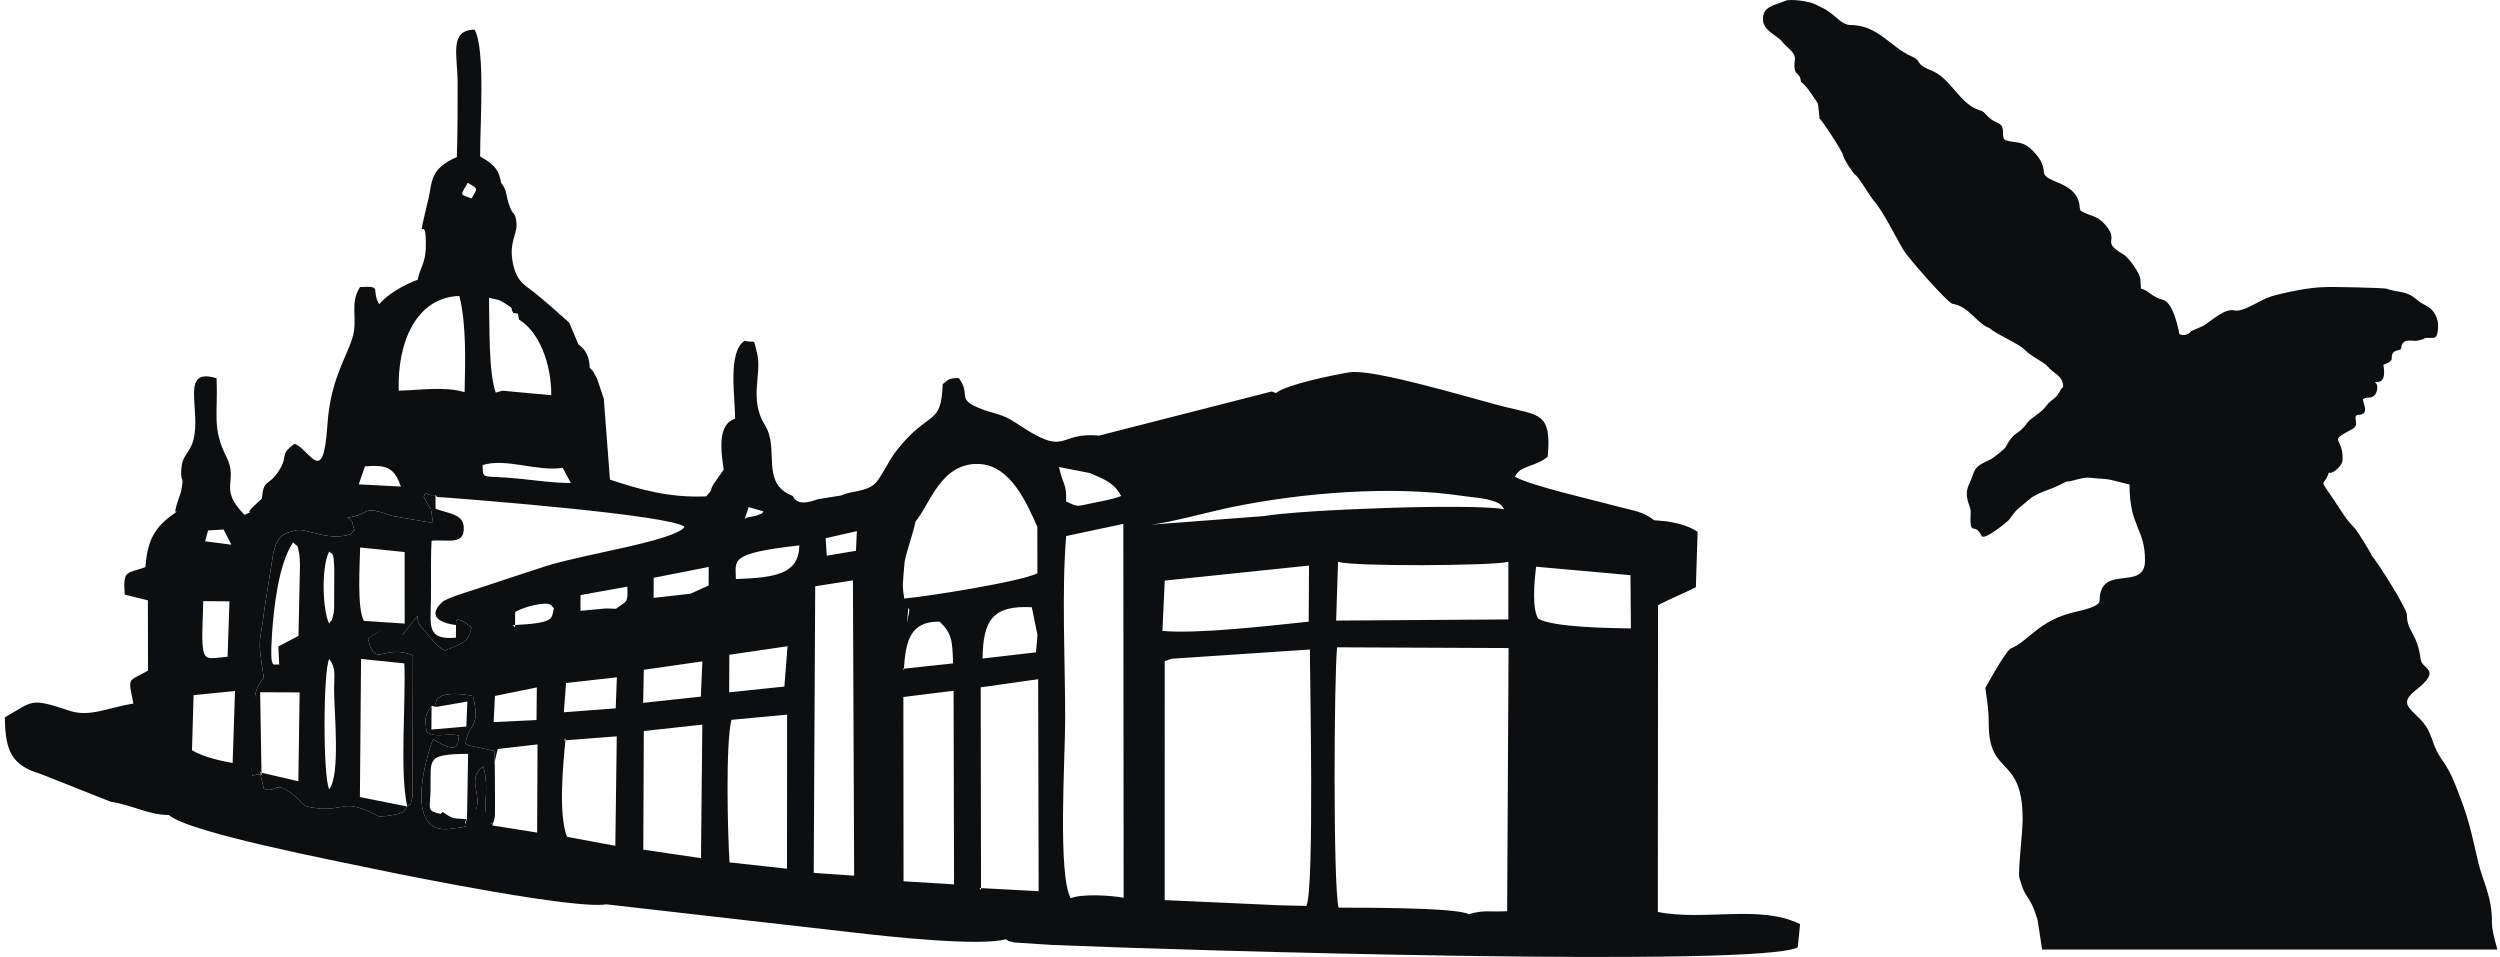
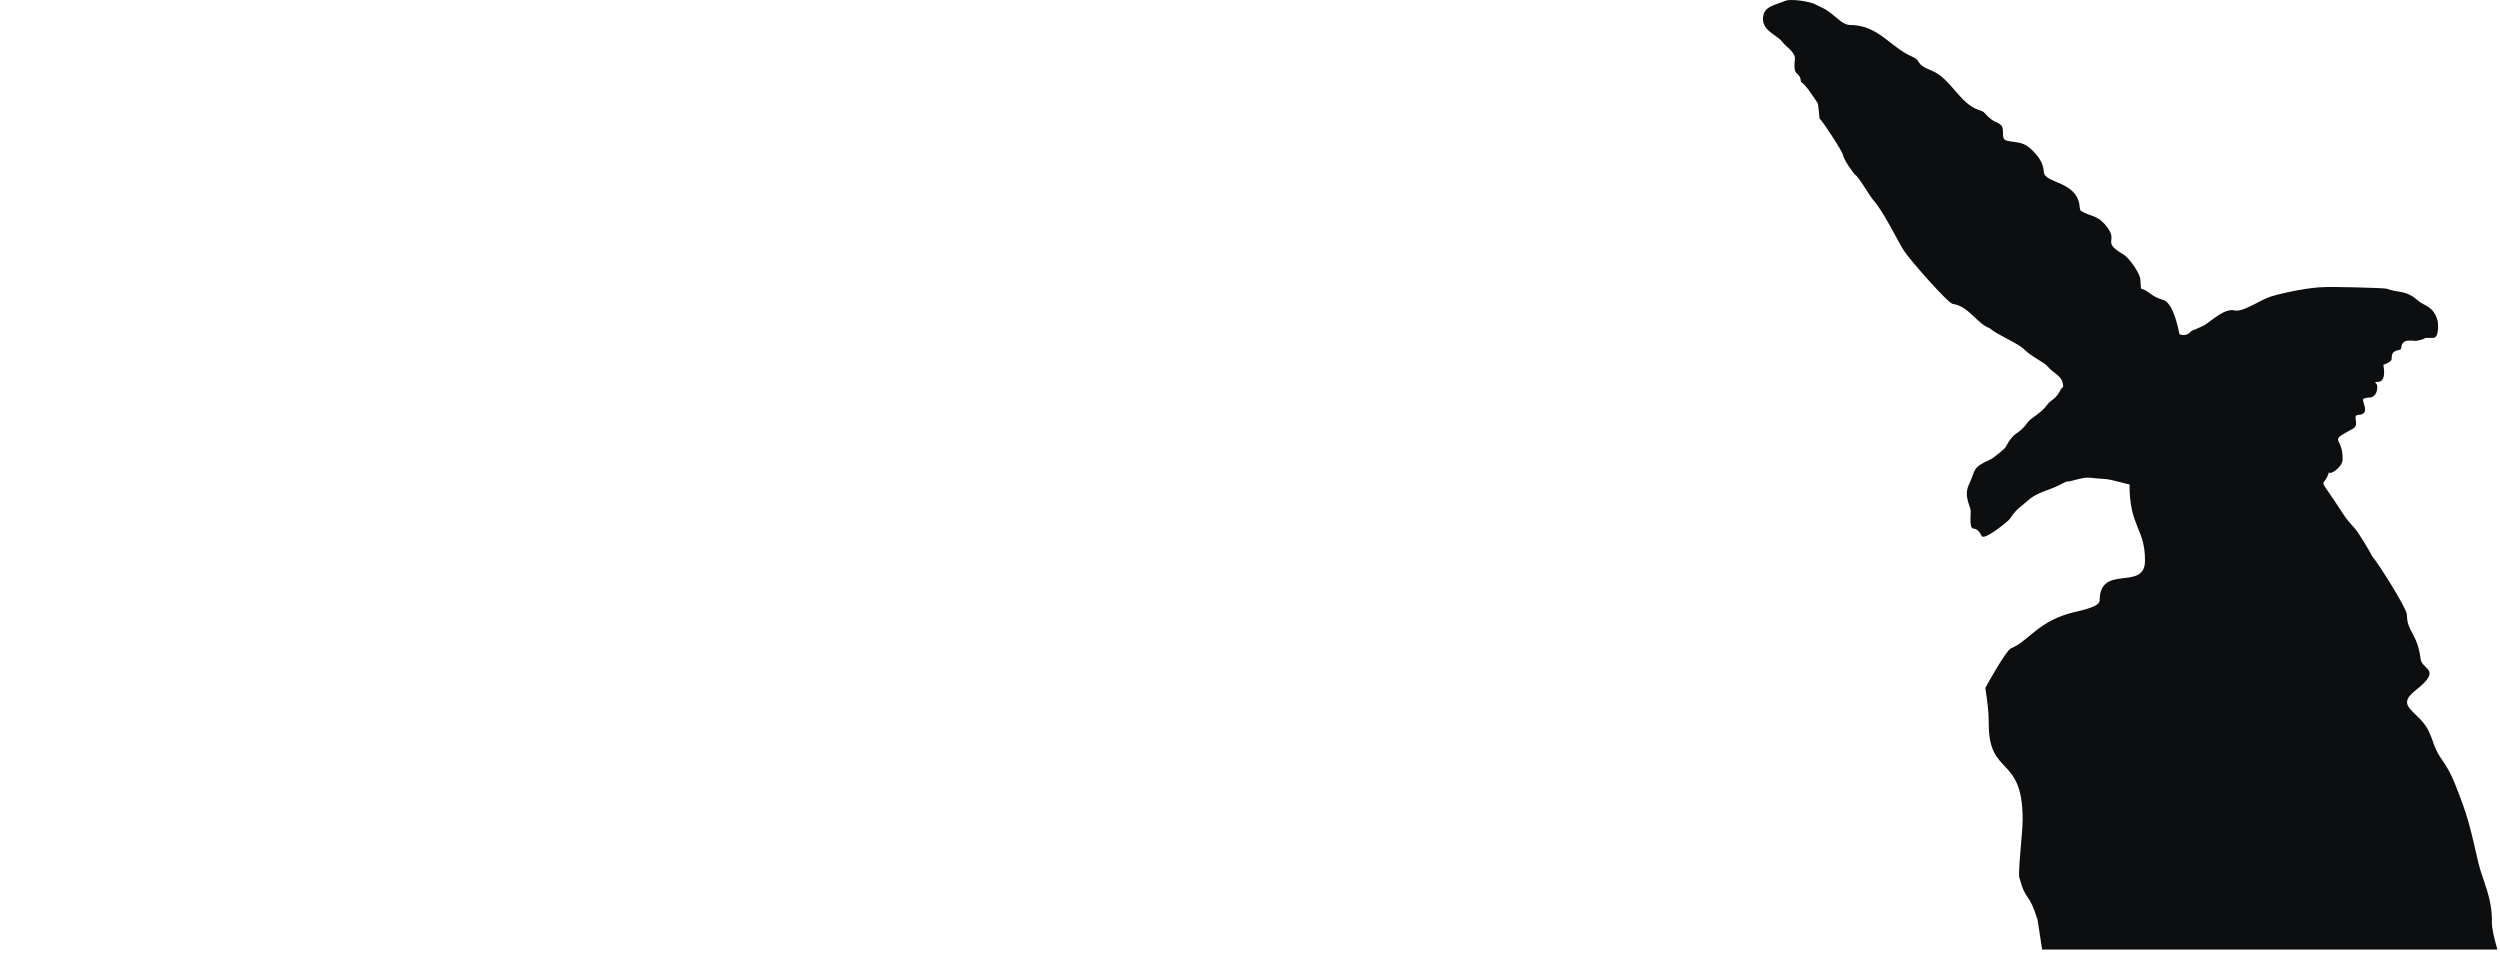
<svg xmlns="http://www.w3.org/2000/svg" width="337" height="129" viewBox="0 0 337 129" fill="none">
-   <path fill-rule="evenodd" clip-rule="evenodd" d="M62.955 110.486C62.764 110.702 62.783 110.861 62.835 110.987C62.815 111.111 62.808 111.237 62.825 111.362C62.611 111.471 62.035 111.576 60.644 111.74C54.665 112.442 57.127 102.94 58.379 99.637C62.322 102.15 61.622 99.755 61.882 99.159C60.19 98.741 58.83 99.57 57.483 98.63C57.297 96.819 57.221 96.401 58.181 95.152L58.808 95.295C58.155 93.031 62.348 93.487 63.753 93.823C64.83 98.283 63.199 97.304 62.756 100.194C62.89 100.313 63.073 100.415 63.213 100.484L66.674 101.236C66.674 102.971 66.655 104.711 66.697 106.447C66.81 111.213 66.59 110.879 65.965 111.125V111.053C65.965 110.409 65.777 109.789 65.415 109.415C65.442 107.328 65.778 105.178 65.12 103.32C62.879 104.959 64.977 107.078 64.163 109.129C64.043 109.166 63.919 109.218 63.788 109.285C63.699 109.332 62.963 109.706 62.963 109.706C63.075 109.952 63.025 110.214 62.954 110.486H62.955ZM172.002 52.979L171.43 52.772L148.137 58.724C142.354 58.174 144.07 61.805 137.077 57.09C134.917 55.633 134.179 55.924 131.923 54.983C128.888 53.719 130.937 53.251 129.251 50.961C127.559 50.925 127.645 51.492 127.08 51.76C126.858 57.636 125.297 55.052 120.797 60.81C119.811 62.072 118.68 64.53 117.93 65.209C116.691 66.332 114.947 66.1 113.347 66.796L110.241 67.294C109.096 67.706 107.483 68.199 106.869 66.859C102.431 65.151 105.115 60.531 103.138 57.361C100.888 53.752 102.774 50.403 102.046 47.578C101.473 45.359 101.977 46.347 100.386 45.937C98.026 47.431 99.129 53.665 99.084 56.443C96.746 57.182 97.146 60.589 97.555 63.302L96.149 65.311C95.526 66.473 96.286 65.665 95.199 66.911C90.314 67.125 86.354 66.032 82.221 64.651L81.391 53.714C81.306 53.564 80.981 52.454 80.739 51.788C80.312 50.614 80.718 51.506 80.249 50.615C79.817 49.793 79.965 50.076 79.491 49.569C79.448 48.163 79.045 47.198 77.962 46.413L76.736 43.503L74.376 41.403C73.63 40.732 73.188 40.401 72.414 39.741C70.934 38.479 69.783 38.208 69.201 35.767C68.461 32.665 69.815 31.599 69.612 29.964C69.418 28.403 69.184 29.252 68.609 27.553C68.16 26.221 68.369 25.648 67.541 24.641C67.244 22.587 66.215 21.975 64.727 21.095C64.677 17.046 65.476 6.665 63.977 4C60.52 4.04 61.672 7.421 61.688 11.134C61.701 14.469 61.682 17.842 61.582 21.174C57.873 22.743 58.263 24.658 57.782 26.678C55.874 34.709 57.566 27.604 57.392 33.531C57.337 35.43 56.62 36.114 56.302 37.711C54.631 38.307 52.243 39.609 51.119 41.016C49.941 39.022 51.692 38.518 48.526 38.698C47.057 41 48.316 43.024 47.492 45.587C46.541 48.544 44.523 51.301 44.129 57.354C43.579 65.814 41.81 60.601 39.709 59.824C37.522 61.393 39.023 61.32 37.5 63.599C36.131 65.647 35.553 64.464 35.301 67.203L33.981 68.445C32.814 69.639 34.903 68.437 32.968 69.405C29.347 65.779 32.222 64.948 30.51 61.562C28.547 57.68 29.408 55.798 29.193 50.988C24.131 49.448 27.2 55.239 26.041 59.406C25.519 61.28 24.444 61.239 24.42 63.705C24.407 65.096 24.821 64.025 24.444 66.047C24.283 66.907 23.899 67.408 23.604 68.943L23.83 68.962C21.335 70.728 19.895 72.148 19.603 76.454C17.027 77.372 16.574 76.758 16.812 80.156L19.934 80.923L19.953 90.404C17.16 91.969 17.257 91.173 17.983 94.847C14.661 95.338 12.121 96.737 9.353 95.804C3.895 93.968 4.473 94.565 0.65 96.694C0.705 101.316 1.608 103.172 5.48 104.328L14.937 108.079C17.814 108.502 20.094 109.887 22.765 109.862C25.395 112.237 45.501 116.081 50.806 117.206C55.866 118.279 77.768 122.624 81.723 121.903L115.422 125.747C119.485 126.218 132.123 127.6 135.587 126.61C136.118 126.934 135.771 126.838 136.773 127.049L141.873 127.381C159.836 128.134 237.415 130.431 242.337 127.694L242.65 124.578C237.332 121.888 229.716 124.189 223.478 122.929L223.505 81.571C225.146 80.71 227.303 79.835 228.602 79.157L228.84 71.681C227.695 70.949 226.436 70.551 224.616 70.272L222.957 70.124C221.544 68.952 220.074 68.82 218.187 68.308C214.917 67.419 206.306 65.481 204.207 64.257C204.941 62.666 206.926 63.007 208.63 61.557C209.195 55.533 207.428 56.007 202.618 54.785C198.597 53.762 185.175 49.691 181.982 50.18C180.097 50.469 173.428 51.804 172.002 52.98V52.979ZM146.864 63.758C149.176 64.697 150.262 65.223 151.132 66.859C150.135 67.276 148.507 67.568 147.432 67.78C144.998 68.26 145.486 68.414 143.71 67.592C143.809 65.154 143.296 65.482 142.753 62.953L146.864 63.757V63.758ZM139.854 85.612L139.65 87.936L132.447 88.769C132.514 83.55 133.848 81.585 139.088 81.854L139.854 85.612ZM139.835 71.03L139.839 77.277C137.588 78.422 124.937 80.419 121.892 80.682C121.784 80.06 121.72 79.484 121.692 78.941C121.761 77.818 121.843 76.716 121.947 75.69C122.311 73.941 122.961 72.354 123.424 70.276C125.318 68.098 126.791 62.31 132.007 62.547C136.19 62.736 138.38 67.727 139.835 71.03ZM122.428 81.961L122.43 81.962L122.448 81.978L122.451 81.979L122.467 81.995L122.471 81.997L122.481 82.008L122.489 82.017L122.501 82.032L122.502 82.033L122.512 82.048L122.517 82.056L122.521 82.064L122.529 82.076L122.538 82.095V82.097L122.546 82.117L122.547 82.118L122.553 82.137L122.554 82.141L122.558 82.16L122.56 82.162L122.562 82.177L122.564 82.187L122.565 82.199L122.567 82.215L122.569 82.229L122.57 82.239L122.571 82.259V82.268L122.57 82.291V82.293C122.569 82.312 122.569 82.334 122.566 82.355L122.563 82.388V82.39L122.558 82.427V82.428L122.553 82.466L122.552 82.471L122.546 82.507L122.545 82.517L122.539 82.551L122.537 82.567L122.532 82.598L122.528 82.619L122.523 82.647L122.518 82.674L122.514 82.698L122.507 82.732L122.502 82.752L122.494 82.793L122.491 82.809L122.482 82.858L122.48 82.87L122.467 82.928L122.466 82.933L122.453 82.999L122.452 83.002L122.438 83.07L122.437 83.077L122.424 83.142L122.421 83.157L122.409 83.219L122.405 83.243L122.393 83.299L122.387 83.332L122.378 83.382L122.37 83.426L122.361 83.47L122.351 83.525L122.344 83.562L122.331 83.629L122.326 83.657L122.311 83.738L122.308 83.758L122.291 83.852L122.289 83.862L122.27 83.971L122.428 81.962V81.961ZM121.703 90.18L121.705 90.182L121.762 90.229L121.77 90.235L121.773 90.238L121.776 90.241C121.796 90.258 121.817 90.276 121.837 90.295C122.07 86.614 122.581 83.701 126.672 83.804C128.34 85.415 128.371 86.356 128.475 89.424L121.668 90.154L121.702 90.18H121.703ZM121.757 93.958L128.543 93.116L128.606 119.214L121.797 118.797L121.774 93.945L121.757 93.958ZM132.242 119.981L132.199 92.654L139.944 91.559L140.01 120.132L132.021 119.706L132.241 119.982L132.242 119.981ZM144.335 121.082C142.572 117.982 143.576 102.268 143.584 97.067C143.595 89.38 143.093 79.697 143.719 72.261L151.424 70.618L151.467 121.022C149.903 120.701 145.847 120.444 144.335 121.082ZM170.393 69.567L155.161 70.725C157.531 70.494 163.223 68.938 166.067 68.355C175.529 66.414 187.706 65.409 197.31 66.871C198.124 66.995 199.72 67.122 200.48 67.314C202.479 67.821 202.306 68.063 202.758 68.639C198.116 67.835 175.358 68.703 170.393 69.566V69.567ZM219.789 77.533L207.068 76.392C206.816 78.427 206.502 82.046 207.349 83.4C209.36 84.559 216.898 84.674 219.844 84.711L219.789 77.532V77.533ZM203.327 75.717C201.653 76.29 181.856 76.394 180.367 75.717L180.112 83.656L203.323 83.498L203.327 75.718V75.717ZM176.458 76.238L157.008 78.264L156.695 85.05C161.539 85.479 171.141 84.344 176.409 83.802L176.458 76.238ZM157.951 88.799L157.003 89.119L156.999 121.333L172.472 122.031L176.098 122.119C177.212 119.961 176.55 90.013 176.574 87.555L157.951 88.797V88.799ZM198.003 123.237C200.006 122.607 201.017 122.973 203.163 122.825L203.354 87.358L180.241 87.257C179.824 91.373 179.692 119.405 180.44 122.352C182.341 122.371 196.264 122.272 198.001 123.237H198.003ZM30.145 71.383L31.188 73.427L27.651 72.966L28.05 71.498L28.449 71.477L30.145 71.383ZM27.398 81.036L30.932 81.059L30.678 88.522C28.107 88.763 27.448 89.239 27.299 86.715C27.206 85.123 27.377 82.747 27.398 81.036ZM31.701 88.097L31.694 88.098L31.702 88.097H31.701ZM31.683 93.146L31.359 102.848C29.526 102.543 27.251 101.959 25.881 101.138L26.095 93.708L31.683 93.146L34.52 93.941V103.316C34.343 103.378 34.092 103.258 33.981 103.476L33.962 103.477C33.946 105.484 34.083 104.036 35.253 104.47L35.044 104.109L35.56 106.301C37.4 107.018 36.862 105.004 39.547 107.142C41.106 108.383 40.376 108.663 42.589 108.929C46.751 109.427 46.106 107.401 51.121 110.083C52.403 110.015 53.536 109.745 53.572 109.733C54.998 109.241 54.417 109.257 54.895 108.713C55.784 107.92 55.06 109.111 55.606 107.452L55.659 88.36C51.765 86.677 50.61 90.259 49.614 86.128C51.093 84.917 51.759 84.72 52.213 84.937L54.232 85.608L56.301 82.971C56.185 84.043 56.585 84.246 57.546 85.382C58.34 86.321 58.616 86.847 59.934 87.688C62.694 86.662 63.177 86.383 63.562 84.566C61.365 82.792 61.475 83.856 61.471 83.856L61.489 84.265C59.355 83.989 57.554 83.091 59.594 81.175C60.184 80.621 63.053 79.781 64.169 79.413C67.209 78.407 70.619 77.272 73.512 76.339C78.665 74.677 90.934 72.925 92.283 71.025C90.603 69.446 63.602 67.31 58.901 66.985L58.7 66.728C56.975 66.882 57.581 65.911 57.118 66.962C58.459 69.759 57.807 67.135 58.378 70.503L52.809 69.534C48.429 67.958 50.261 69.339 46.796 69.776C46.892 69.788 47.029 69.864 47.059 69.898L47.452 70.302C47.479 70.368 47.521 70.55 47.538 70.621C48.015 72.585 47.862 70.746 47.377 71.97C44.207 73.077 41.408 71.124 39.827 71.495C37.673 72.001 37.284 72.696 36.818 74.69L35.678 81.881C34.986 87.469 34.67 85.424 35.55 91.338L34.974 92.186C34.973 92.188 34.624 92.576 34.343 93.892L31.684 93.147L31.683 93.146ZM66.383 111.274L72.407 112.23L72.458 100.346L67.111 100.962C65.846 105.33 67.042 106.3 66.383 111.275V111.274ZM76.247 99.504C75.883 103.254 75.254 109.754 76.43 112.804L82.947 114.016L83.139 99.258L76.013 99.811L76.247 99.504ZM72.323 97.064L72.362 92.665L66.719 93.813L66.542 97.337L72.323 97.064ZM93.074 80.036L95.523 78.923L95.536 76.424L88.121 77.885L88.105 80.595L93.074 80.034V80.036ZM83.033 82.064C84.549 80.915 84.643 81.373 84.565 79.081L78.256 80.216L78.247 82.336L81.714 82.017L83.034 82.064H83.033ZM69.122 84.269C74.82 83.987 74.335 83.449 74.666 81.963C74.189 81.652 74.477 81.082 72.083 81.555C71.216 81.726 70.144 82.104 69.441 82.485L69.431 84.565L69.121 84.27L69.122 84.269ZM114.974 78.23L115.139 118.044L109.69 117.663L109.89 79.032L114.974 78.23ZM100.645 69.768L100.378 69.981L100.922 68.361L102.939 68.943C102.405 69.337 103.504 68.906 101.924 69.519C101.8 69.567 100.816 69.739 100.646 69.768H100.645ZM48.364 65.29L49.192 62.867C52.326 62.581 53.187 63.213 54.043 65.585L48.364 65.29ZM63.046 24.646C64.549 25.518 64.373 25.309 63.564 26.755C61.97 26.119 61.995 26.487 63.046 24.646ZM65.055 62.696C68.19 61.692 72.36 63.6 75.853 63.066L76.953 65.108C74.722 65.107 72.606 64.806 70.386 64.567C64.773 63.961 65.138 64.833 65.055 62.696ZM67.716 52.666L66.826 52.926C65.841 50.211 66.008 43.773 65.915 40.147C66.818 40.383 67.134 40.273 68.106 40.916C69.54 41.864 68.625 41.264 69.183 42.169C69.999 42.421 69.707 41.864 69.965 43.086C72.652 44.69 74.351 49.04 74.308 53.275L67.715 52.664L67.716 52.666ZM62.629 52.863C59.97 52.051 56.649 52.603 53.749 52.657C53.541 46.209 56.081 40.076 61.921 39.895C62.898 43.77 62.708 48.812 62.629 52.863ZM106.101 96.332L106.089 117.1L98.339 116.251C98.094 112.442 97.795 100.255 98.593 97.033L106.101 96.332ZM94.672 97.679L94.494 115.679L86.716 114.535L86.784 98.543L94.672 97.678V97.679ZM83.156 91.3L82.997 95.486L76.004 96.014L76.306 92.073L83.156 91.3ZM94.68 89.154L94.473 93.906L86.697 94.745L86.786 90.286L94.681 89.153L94.68 89.154ZM106.162 87.109L105.733 92.549L98.289 93.326L98.314 88.265L106.162 87.11V87.109ZM99.195 78.059C99.212 75.531 98.093 74.599 107.753 73.52C107.684 77.382 104.575 77.859 99.195 78.059ZM115.506 71.597L115.383 74.247L111.447 74.906L111.296 72.555L115.506 71.597Z" fill="#0D0E10" />
-   <path fill-rule="evenodd" clip-rule="evenodd" d="M54.896 108.715L48.514 107.444L48.672 88.828L54.504 89.427C54.732 94.834 53.851 103.999 54.896 108.715ZM44.378 106.392C43.525 104.73 43.553 90.428 44.378 88.834C45.314 90.03 45.042 90.956 45.034 92.897C45.023 95.781 45.926 104.458 44.378 106.392ZM37.637 89.603C36.903 89.341 36.335 90.715 36.659 85.61C36.896 81.87 37.563 75.972 39.511 73.109C40.326 73.937 39.997 73.212 40.34 74.681C40.387 74.88 40.431 75.948 40.437 76.201L40.234 85.72L37.521 87.143L37.637 89.603ZM44.378 84.07C43.462 82.303 43.297 76.341 44.378 74.348C44.771 74.782 44.986 74.201 45.061 76.712L45.041 82.005C44.977 82.802 44.974 82.686 44.786 83.39C44.76 83.485 44.617 83.813 44.596 83.743C44.574 83.676 44.45 83.96 44.378 84.068V84.07ZM49.045 83.693C48.107 81.95 48.506 76.146 48.548 73.801L54.545 74.416L54.55 84.056L49.045 83.693ZM35.254 104.473L35.066 93.314L40.389 93.336L40.218 105.313L35.045 104.113L35.561 106.304C37.401 107.021 36.864 105.008 39.548 107.145C41.107 108.387 40.377 108.667 42.59 108.932C46.752 109.431 46.107 107.405 51.122 110.087C52.404 110.019 53.537 109.748 53.573 109.737C54.999 109.245 54.418 109.26 54.896 108.716C55.785 107.923 55.061 109.115 55.607 107.456L55.66 88.363C51.766 86.68 50.611 90.263 49.615 86.132C53.003 83.357 52.025 86.449 54.197 86.582L54.316 86.59C54.539 86.603 54.958 86.226 54.234 85.611L56.303 82.975C56.187 84.047 56.587 84.249 57.548 85.386C58.342 86.325 58.618 86.851 59.937 87.692C62.696 86.665 63.179 86.387 63.564 84.57C61.367 82.795 61.477 83.86 61.473 83.86L61.461 85.956C57.532 86.299 58.03 84.425 58.091 80.947C58.138 78.267 58.027 75.559 58.179 72.892C60.387 72.681 62.612 73.551 62.518 71.098C62.448 69.296 60.541 69.256 58.717 68.581L58.703 66.731C56.977 66.884 57.583 65.914 57.12 66.964C58.461 69.761 57.809 67.137 58.38 70.505L52.811 69.537C48.431 67.96 50.263 69.341 46.798 69.778C46.894 69.791 47.031 69.866 47.062 69.9L47.454 70.304C47.481 70.371 47.523 70.552 47.54 70.624C48.017 72.588 47.864 70.748 47.38 71.972C44.209 73.08 41.411 71.126 39.829 71.497C37.675 72.003 37.286 72.698 36.82 74.692L35.68 81.883C34.988 87.471 34.672 85.426 35.552 91.341L34.977 92.188C34.974 92.193 33.98 93.298 34 98.109C34.037 107.192 33.555 103.842 35.256 104.474L35.254 104.473Z" fill="#0D0E10" />
-   <path fill-rule="evenodd" clip-rule="evenodd" d="M58.808 95.295L62.998 94.564L62.861 97.938L58.151 98.342L58.18 95.153C57.22 96.402 57.295 96.821 57.482 98.631C58.828 99.57 60.188 98.743 61.881 99.159C61.622 99.755 62.32 102.151 58.378 99.638C57.126 102.941 54.663 112.443 60.642 111.741C64.492 111.288 62.019 111.297 62.945 110.425C60.963 110.275 61.197 110.493 59.65 109.436L59.413 109.717C57.42 109.288 57.999 109.048 58.041 106.461C58.109 102.243 57.373 101.68 63.099 101.617L62.95 110.608C66.258 108.138 62.335 105.359 65.121 103.321C65.991 105.777 65.124 108.744 65.528 111.4C66.484 110.526 66.834 112.193 66.697 106.447C66.655 104.711 66.674 102.972 66.674 101.236L63.213 100.485C63.073 100.416 62.89 100.314 62.756 100.195C63.2 97.305 64.83 98.284 63.753 93.824C62.348 93.488 58.155 93.033 58.808 95.296V95.295Z" fill="#0D0E10" />
  <path fill-rule="evenodd" clip-rule="evenodd" d="M275.278 128L274.666 123.993C273.454 120.1 273.118 121.659 272.209 118.305C272.001 117.543 272.653 112.232 272.653 110.461C272.653 101.676 268.084 104.771 268.084 97.597C268.084 95.746 267.885 94.542 267.621 92.738C267.622 92.72 270.398 87.678 271.061 87.407C273.514 86.407 274.753 83.652 279.681 82.496C280.49 82.306 283.029 81.787 283.029 80.978C283.029 75.877 289.147 79.824 289.147 75.556C289.147 71.149 287.057 71.107 287.057 65.293C286.813 65.31 284.638 64.602 283.632 64.557C281.354 64.455 281.763 64.136 279.442 64.77C278.161 65.121 279.175 64.58 277.643 65.367C276.252 66.081 274.574 66.371 273.395 67.437C272.156 68.556 271.868 68.52 270.882 69.999C270.719 70.242 267.457 72.927 267.13 72.25C266.117 70.159 265.479 72.74 265.646 68.864C265.67 68.281 264.646 66.927 265.416 65.31C266.391 63.264 265.736 63.082 268.355 61.913C268.641 61.785 270.188 60.554 270.331 60.315C271.685 57.802 271.897 58.925 273.333 56.932C273.813 56.266 275.067 55.781 275.922 54.612C276.571 53.727 277.066 53.98 277.852 52.396C277.852 52.395 278.087 52.167 278.113 52.154C278.11 50.602 276.815 50.394 276.012 49.39C275.546 48.806 273.925 48.162 272.875 47.11C272.022 46.253 269.266 45.165 268.162 44.222C266.49 43.614 265.379 41.262 263.219 40.964C262.582 40.876 257.278 34.841 256.603 33.728C255.493 31.895 253.906 28.54 252.513 26.963C252.017 26.402 250.524 23.75 250.042 23.542C249.749 23.242 248.54 21.516 248.424 20.867C248.336 20.366 245.607 16.172 245.278 16.002C245.279 15.993 245.089 14.007 245.031 13.921C244.487 13.128 243.538 11.543 242.761 11.025C242.669 9.494 241.644 10.545 241.952 8.033C242.072 7.049 240.86 6.427 240.196 5.58C239.526 4.725 237.65 4.186 237.65 2.563C237.65 0.835 239.182 0.731 240.69 0.102C241.379 -0.185 243.979 0.18 244.748 0.607C245.669 1.118 245.718 0.963 246.771 1.749C247.515 2.305 248.451 3.367 249.382 3.367C253.187 3.367 254.807 6.341 257.662 7.589C259.237 8.276 257.948 8.549 260.365 9.51C262.982 10.549 264.169 14.02 266.79 14.84C267.072 14.928 267.424 15.055 267.58 15.301C268.823 16.678 269.238 16.329 269.77 16.899C270.26 17.425 269.693 18.712 270.416 18.927C271.764 19.33 272.625 18.889 274.046 20.351C274.868 21.199 275.434 21.989 275.514 23.203C275.613 24.764 280.183 24.375 280.353 28.038C280.358 28.148 280.427 28.304 280.473 28.401C281.92 29.305 282.814 28.86 284.19 30.828C285.43 32.602 283.311 32.592 286.27 34.319C286.954 34.718 288.577 36.931 288.526 37.766C288.518 37.899 288.604 38.601 288.604 38.899C289.741 39.209 289.954 39.98 291.603 40.434C293.089 40.844 293.773 45.044 293.793 45.054C294.212 45.261 294.997 45.196 295.351 44.651C295.396 44.584 296.77 44.094 297.304 43.737C298.265 43.095 299.958 41.534 301.191 41.843C302.36 42.134 304.709 40.402 306.099 39.976C307.934 39.415 311.473 38.703 313.383 38.703C313.746 38.628 321.41 38.796 321.72 38.918C323.201 39.498 324.293 39.039 325.921 40.502C326.802 41.294 328 41.171 328.589 43.238C328.673 43.536 328.806 45.544 328.018 45.544C326.009 45.544 327.635 45.569 325.778 45.936C325.261 46.038 323.803 45.471 323.684 46.905C323.638 47.463 322.339 46.871 322.402 48.343C322.421 48.767 321.604 49.068 321.28 49.16C321.886 52.655 319.538 50.904 320.361 51.771C320.579 52.001 320.509 53.613 319.337 53.589C319.303 53.587 318.519 53.645 318.527 53.876C318.546 54.446 319.458 55.846 317.938 55.922C316.957 55.971 318.161 57.252 317.196 57.774C313.622 59.712 315.869 58.651 315.783 61.956C315.755 63.041 313.944 64.143 313.96 63.621C313.255 65.903 312.355 64.026 314.795 67.665C315.953 69.39 316.006 69.692 317.514 71.331C317.832 71.678 319.62 74.55 319.728 74.934C320.488 75.741 324.45 82.046 324.45 82.844C324.45 85.197 325.869 85.326 326.302 88.851C326.479 90.296 329.301 90.179 325.633 93.042C322.632 95.383 326.251 95.799 327.511 98.813C327.737 99.353 327.917 99.797 328.09 100.358C328.907 102.543 329.687 102.539 330.98 105.787C332.742 110.213 332.983 111.545 334.079 116.282C334.621 118.635 335.971 120.93 335.91 124.341C335.897 125.123 336.193 126.41 336.65 127.999H275.275L275.278 128Z" fill="#0D0E10" />
</svg>